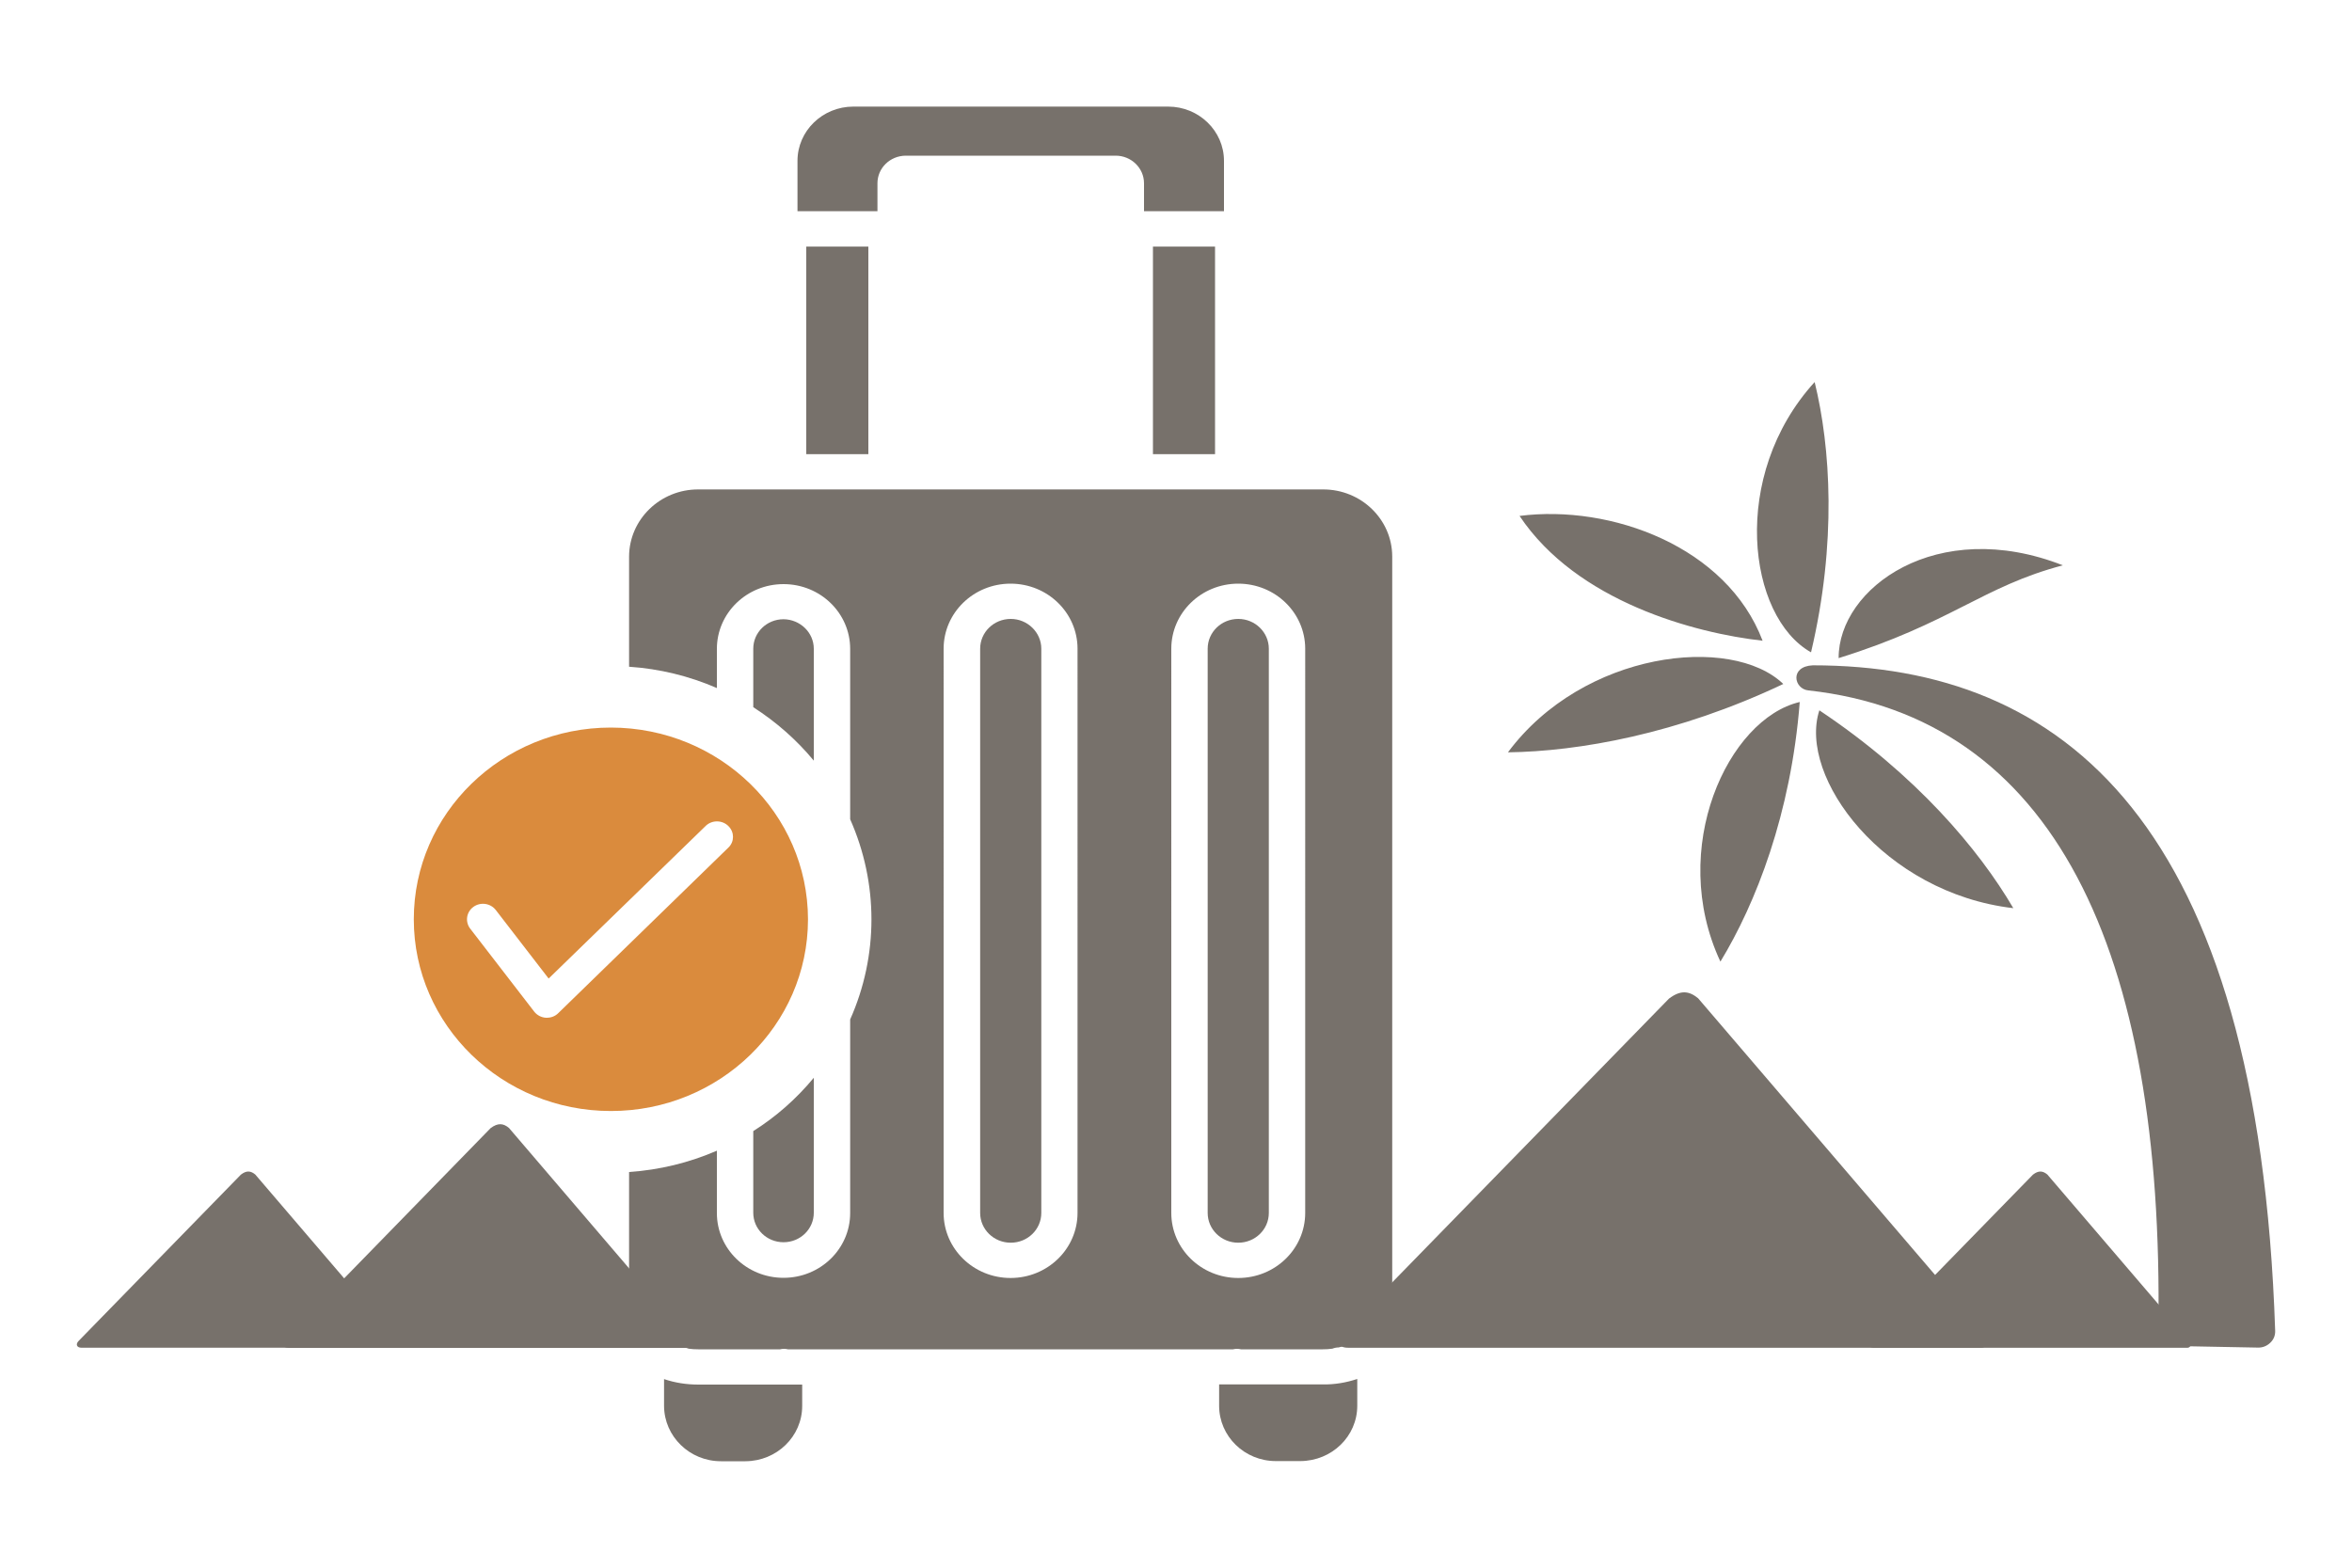
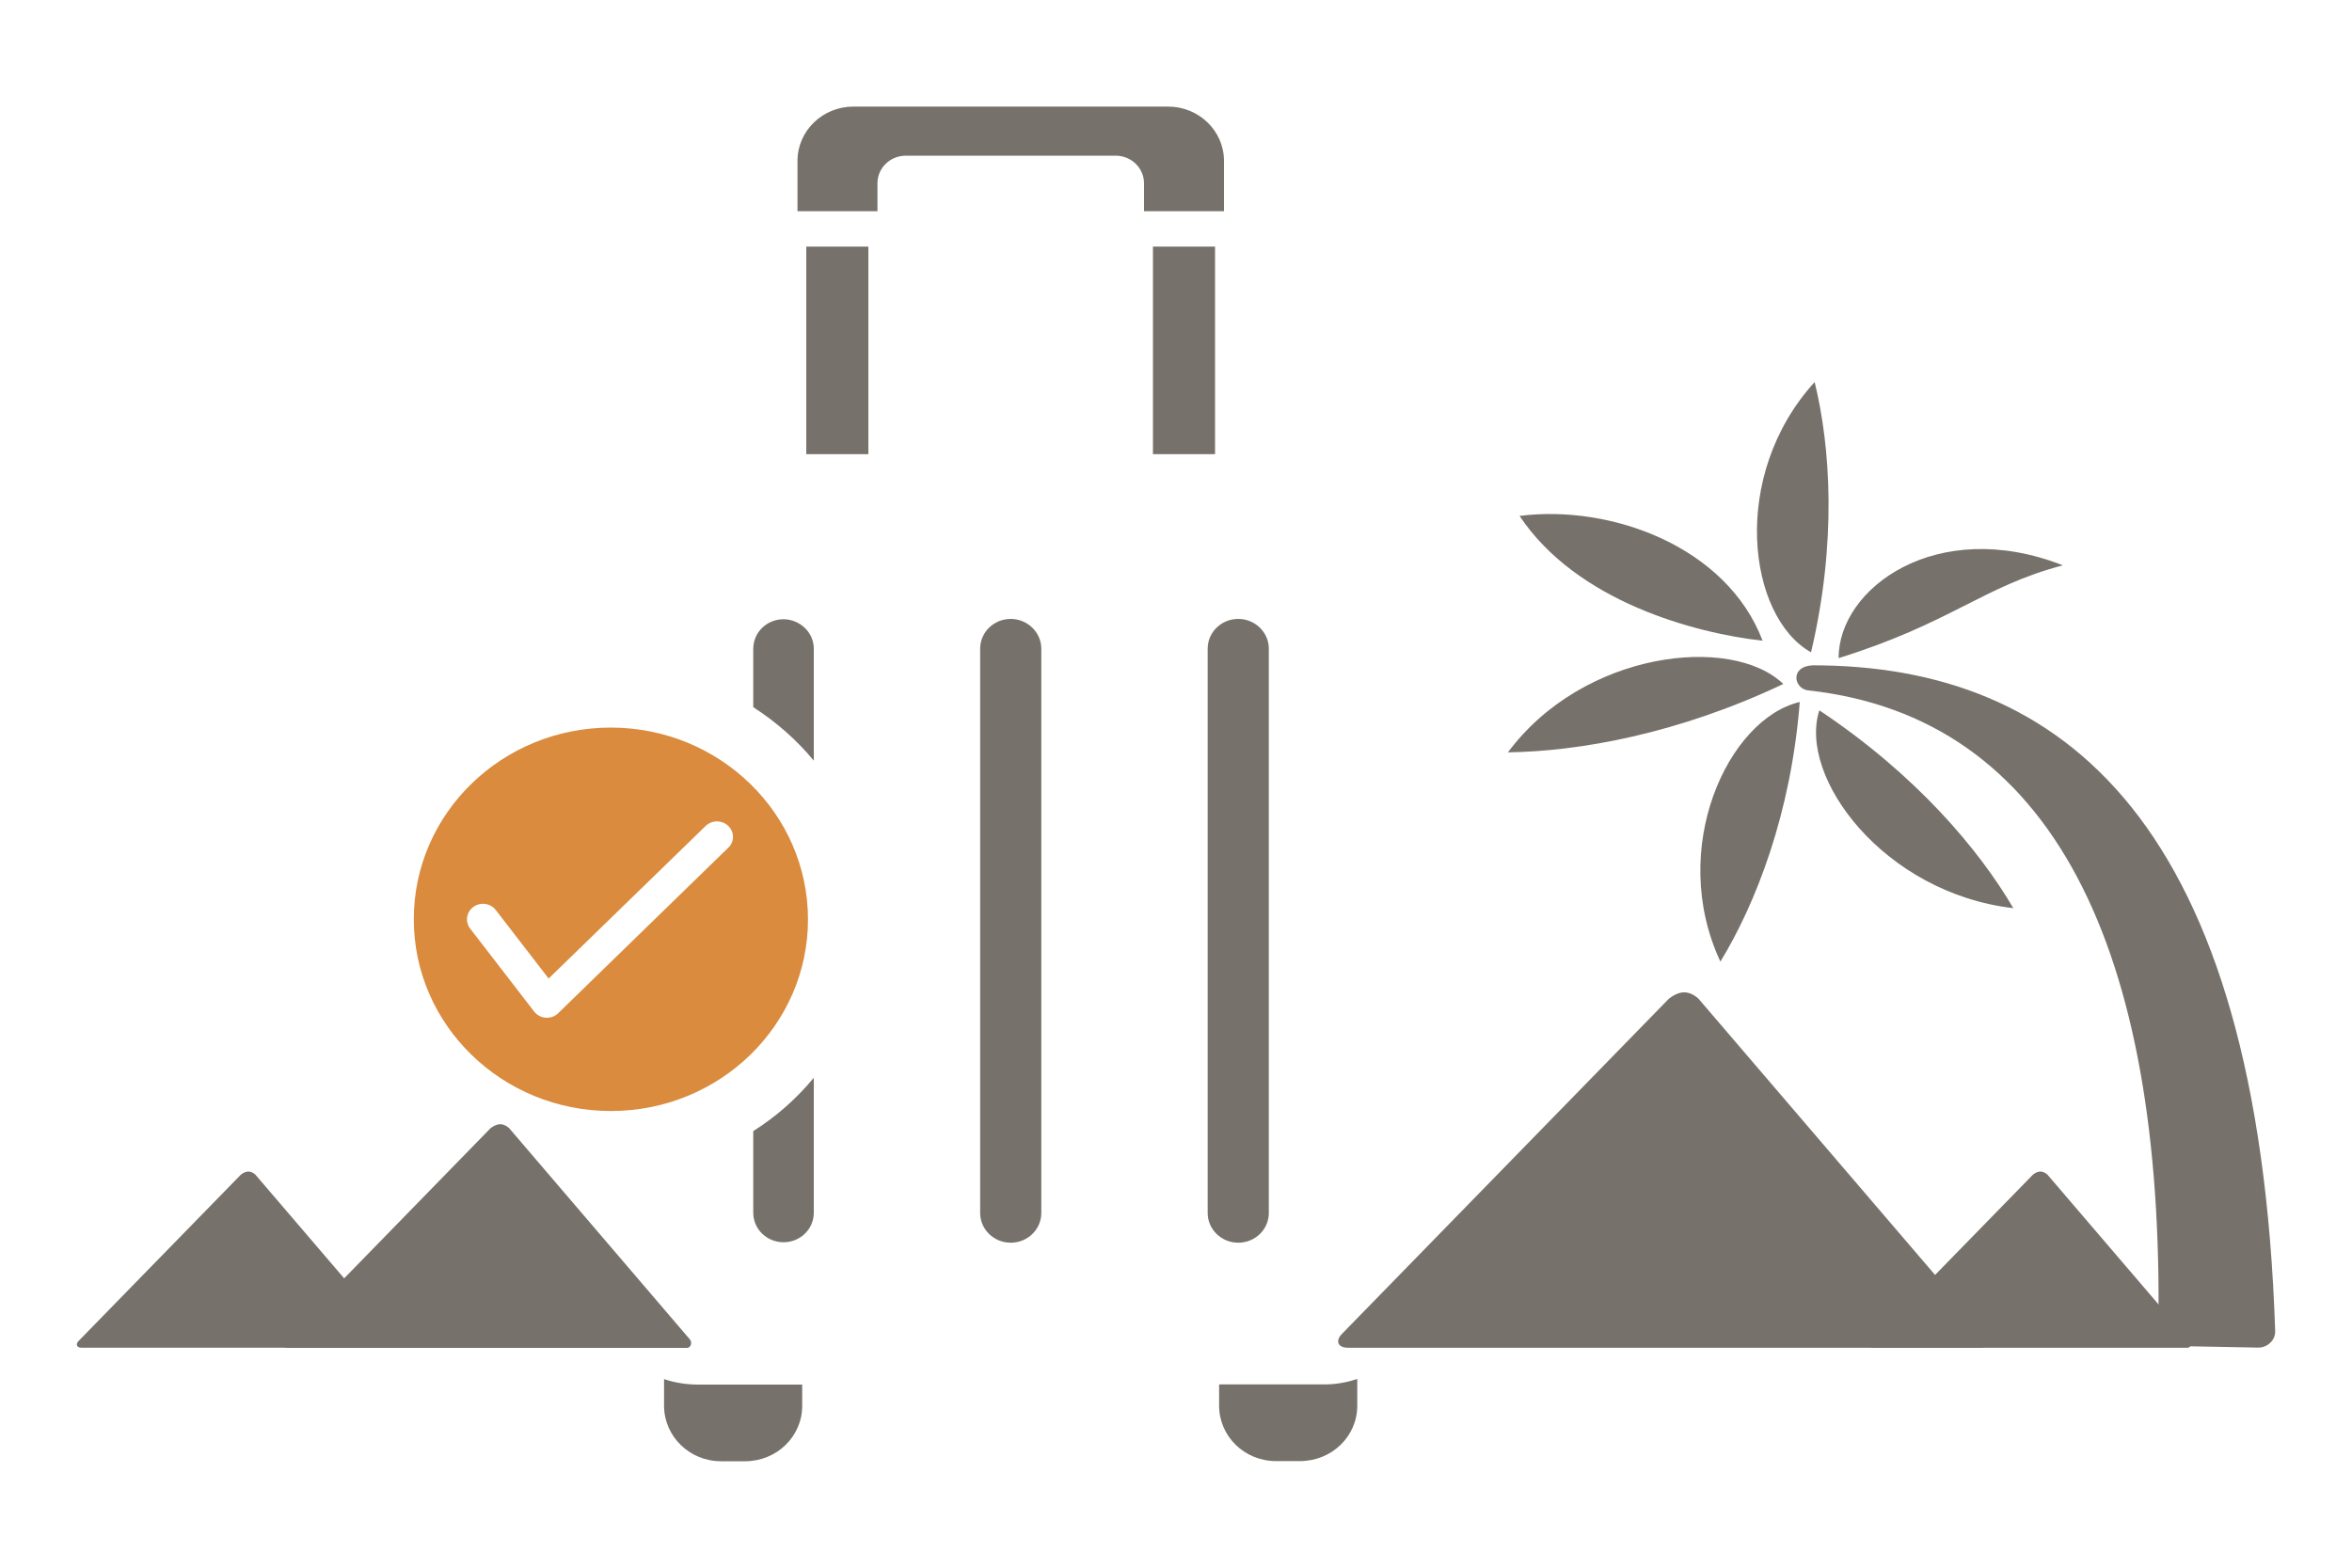
<svg xmlns="http://www.w3.org/2000/svg" version="1.1" id="Layer_1" x="0px" y="0px" viewBox="0 0 150 100" style="enable-background:new 0 0 150 100;" xml:space="preserve">
  <style type="text/css">
	.st0{fill:#FFF4EB;}
	.st1{fill:#DA8B3D;}
	.st2{fill:#E0E0E0;}
	.st3{fill:#394044;}
	.st4{fill:#323E51;}
	.st5{fill:url(#SVGID_1_);}
	.st6{fill:url(#SVGID_00000026843248167131107190000010743078335854838934_);}
	.st7{fill:url(#SVGID_00000060740410733062232580000017200636888347849890_);}
	.st8{fill:url(#SVGID_00000023271209269664188280000014466995727183845533_);}
	.st9{fill:url(#SVGID_00000013184359225316960950000000650132447630377404_);}
	.st10{fill:url(#SVGID_00000080899651586521696530000017585502873432017794_);}
	.st11{fill:url(#SVGID_00000021095147932449150420000015920494896710951084_);}
	.st12{fill:url(#SVGID_00000091715204982664124580000001846177108202568354_);}
	.st13{fill:url(#SVGID_00000108303150238085497210000012549979077306476932_);}
	.st14{fill:#FFFFFF;}
	.st15{fill:url(#SVGID_00000113312829320506596470000009719728466158604963_);}
	.st16{fill:url(#SVGID_00000000215022502469669700000001082903690740758954_);}
	.st17{fill:url(#SVGID_00000139993908730890894150000017337752763227005361_);}
	.st18{fill:url(#SVGID_00000027586567193860714310000012134499029038783116_);}
	.st19{fill:url(#SVGID_00000005973062891324052330000013322980695598620303_);}
	.st20{fill:url(#SVGID_00000183233829387223612660000002604347780604661906_);}
	.st21{fill:url(#SVGID_00000026126412435161501110000004801815671068081538_);}
	.st22{fill:url(#SVGID_00000147187615829494133020000013173109808617321892_);}
	.st23{fill:url(#SVGID_00000086661549823294093810000000614998487208978109_);}
	.st24{fill:url(#SVGID_00000088817521867600077950000001337487891702102718_);}
	.st25{fill:url(#SVGID_00000010291036262521147980000002341318923902438561_);}
	.st26{fill:url(#SVGID_00000123418418233276385480000010277376783418475442_);}
	.st27{fill:url(#SVGID_00000145040779188273898980000004418556848695177862_);}
	.st28{fill:url(#SVGID_00000138563663149344634600000011091192021646886563_);}
	.st29{fill:url(#SVGID_00000084524599601337725710000001554879713737896594_);}
	.st30{fill:url(#SVGID_00000078008683325303141490000003155182171047139755_);}
	.st31{fill:url(#SVGID_00000139982695090135110820000006103622595661431729_);}
	.st32{fill:url(#SVGID_00000139283526874671950040000007897000584176629439_);}
	.st33{fill:#7D3C1C;}
	.st34{fill:#0D0E0F;}
	.st35{fill:url(#SVGID_00000062183514178099660930000000767104925935728305_);}
	.st36{fill:url(#SVGID_00000159445338042844391140000010285727663070732702_);}
	.st37{fill:url(#SVGID_00000104694198253334301120000013617100665609710526_);}
	.st38{fill:url(#SVGID_00000016062140454752126790000011972632205211236740_);}
	.st39{fill:url(#SVGID_00000047771671495772435580000002439319604122713486_);}
	.st40{fill:url(#SVGID_00000157307014907469323830000006772816617411688347_);}
	.st41{fill:url(#SVGID_00000003806410408933634990000008334144317117540997_);}
	.st42{fill:url(#SVGID_00000026841904190551744910000000657173547285630849_);}
	.st43{fill:none;stroke:url(#SVGID_00000112603003823250348820000012417884949345953204_);stroke-miterlimit:10;}
	.st44{fill:none;stroke:url(#SVGID_00000142136207231250405220000013361285005124285627_);stroke-miterlimit:10;}
	.st45{fill:url(#SVGID_00000121969219199223400230000004207609540173303944_);}
	.st46{fill:url(#SVGID_00000153665965181268969720000016743186434479606181_);}
	.st47{fill:none;stroke:#DA8B3D;stroke-miterlimit:10;}
	.st48{fill:#77716B;}
	.st49{fill-rule:evenodd;clip-rule:evenodd;fill:#77716B;}
</style>
  <g>
    <g>
      <path class="st1" d="M38.96,46.41c-6.94,0-12.57,5.47-12.57,12.23c0,6.75,5.63,12.23,12.57,12.23s12.57-5.47,12.57-12.23l0,0    C51.52,51.89,45.9,46.42,38.96,46.41z M46.47,54.05L35.6,64.63c-0.19,0.19-0.45,0.29-0.72,0.29c-0.02,0-0.05,0-0.07,0    c-0.29-0.02-0.56-0.16-0.74-0.39l-4.08-5.29c-0.34-0.44-0.25-1.06,0.2-1.39s1.09-0.24,1.43,0.2l0,0l3.37,4.37l10.04-9.76    c0.41-0.37,1.06-0.35,1.44,0.05C46.84,53.09,46.84,53.68,46.47,54.05L46.47,54.05z" />
      <path class="st48" d="M51.16,88.32v1.36c0,1.95-1.62,3.52-3.62,3.53h-1.56c-2,0-3.62-1.58-3.63-3.53v-1.71    c0.71,0.24,1.44,0.35,2.19,0.35H51.16z" />
      <path class="st48" d="M86.56,87.96v1.71c0,1.95-1.62,3.52-3.63,3.53h-1.56c-2,0-3.62-1.58-3.62-3.53v-1.36h6.63    C85.11,88.32,85.85,88.2,86.56,87.96z" />
      <path class="st48" d="M78.06,10.26v3.21h-5.1v-1.78c0-0.97-0.81-1.76-1.81-1.76H57.76c-1,0.01-1.8,0.79-1.8,1.76v1.78h-5.1v-3.21    c0-1.91,1.6-3.46,3.56-3.46H74.5C76.46,6.8,78.06,8.35,78.06,10.26z" />
      <rect x="51.42" y="15.73" class="st48" width="3.96" height="13.24" />
      <rect x="73.53" y="15.73" class="st48" width="3.96" height="13.24" />
      <path class="st48" d="M51.9,41.38v7.14c-1.1-1.33-2.4-2.47-3.86-3.41v-3.73c0-1.04,0.86-1.88,1.93-1.88    C51.03,39.51,51.9,40.35,51.9,41.38z" />
      <path class="st48" d="M51.9,68.75v8.61c0,1.04-0.86,1.88-1.93,1.88c-1.07,0-1.93-0.84-1.93-1.88v-5.21    C49.5,71.23,50.8,70.08,51.9,68.75z" />
-       <path class="st48" d="M84.37,31.22H44.54c-2.43-0.01-4.41,1.91-4.42,4.28v7.03c1.94,0.13,3.83,0.59,5.6,1.36v-2.5    c0-2.28,1.9-4.13,4.25-4.13c2.35,0,4.25,1.85,4.25,4.13v10.87c1.81,4.08,1.81,8.7,0,12.77v12.35c0,2.28-1.9,4.13-4.25,4.13    c-2.35,0-4.25-1.85-4.25-4.13v-3.98c-1.77,0.77-3.67,1.23-5.6,1.36v7c0,1.99,1.4,3.72,3.39,4.19c0.14,0,0.28,0.03,0.41,0.08l0,0    c0.2,0.03,0.4,0.04,0.61,0.04h5.22c0.16-0.04,0.34-0.04,0.5,0h28.39c0.16-0.04,0.34-0.04,0.5,0h5.22c0.2,0,0.41-0.01,0.61-0.04    l0,0c0.13-0.05,0.27-0.08,0.41-0.08c2-0.46,3.41-2.2,3.41-4.19V35.49C88.78,33.12,86.8,31.21,84.37,31.22z M68.72,77.37    c0,2.29-1.91,4.15-4.27,4.15c-2.36,0-4.27-1.86-4.27-4.15V41.38c0-2.29,1.91-4.15,4.27-4.15c2.36,0,4.27,1.86,4.27,4.15l0,0V77.37    z M83.24,77.37c0,2.29-1.91,4.15-4.27,4.15c-2.36,0-4.27-1.86-4.27-4.15V41.38c0-2.29,1.91-4.15,4.27-4.15    c2.36,0,4.27,1.86,4.27,4.15l0,0V77.37z" />
      <path class="st48" d="M66.41,41.38v35.99c0,1.05-0.87,1.9-1.95,1.9c-1.08,0-1.95-0.85-1.95-1.9V41.38c0-1.05,0.87-1.9,1.95-1.9    C65.53,39.48,66.41,40.34,66.41,41.38z" />
      <path class="st48" d="M80.92,41.38v35.99c0,1.05-0.87,1.9-1.95,1.9s-1.95-0.85-1.95-1.9V41.38c0-1.05,0.87-1.9,1.95-1.9    C80.05,39.48,80.92,40.34,80.92,41.38z" />
    </g>
    <g>
      <g>
        <path class="st48" d="M115.33,44.04c15.55,1.71,22.7,16.42,22.32,40.77c-0.01,0.57,0.47,1.04,1.07,1.05l5.27,0.1     c0.31,0.01,0.58-0.1,0.8-0.31c0.22-0.21,0.32-0.47,0.31-0.76c-1.07-32.46-13.53-42.45-29.49-42.45     C114.12,42.51,114.41,43.95,115.33,44.04L115.33,44.04z" />
        <path class="st49" d="M116.03,45.31c-1.38,4.26,4.11,11.66,12.37,12.62C126.21,54.19,122.21,49.43,116.03,45.31L116.03,45.31z      M115.5,41.61c-4.04-2.27-5.21-11.26,0.23-17.24C116.75,28.53,117.15,34.62,115.5,41.61L115.5,41.61z M117.26,41.98     c-0.02-4.46,6.26-9.07,14.3-5.92C126.44,37.41,124.43,39.75,117.26,41.98L117.26,41.98z M96.91,32.91     c5.83-0.75,13.22,1.96,15.5,7.96C108.11,40.39,100.57,38.39,96.91,32.91L96.91,32.91z M113.73,43.63     c-3.3-3.18-12.76-2.1-17.56,4.36C100.67,47.93,106.98,46.83,113.73,43.63L113.73,43.63z M114.78,44.78     c-4.56,1.06-8.44,9.33-5.06,16.56C111.97,57.64,114.22,51.93,114.78,44.78L114.78,44.78z" />
      </g>
      <path class="st49" d="M126.65,85.11l-18.35-21.43c-0.58-0.48-1.12-0.54-1.86,0.02L85.58,85.09c-0.42,0.43-0.28,0.88,0.39,0.88    h40.4c0.17,0,0.31-0.12,0.38-0.31C126.81,85.46,126.77,85.25,126.65,85.11L126.65,85.11z" />
      <path class="st49" d="M43.99,85.43L32.46,71.95c-0.36-0.3-0.7-0.34-1.17,0.01L18.17,85.42c-0.26,0.27-0.17,0.56,0.25,0.56h25.4    c0.11,0,0.2-0.08,0.24-0.2C44.1,85.65,44.07,85.52,43.99,85.43L43.99,85.43z" />
      <path class="st49" d="M25.37,85.54l-9.09-10.62c-0.29-0.24-0.56-0.27-0.92,0.01L5.02,85.53c-0.21,0.21-0.14,0.44,0.19,0.44h20.02    c0.08,0,0.16-0.06,0.19-0.16C25.45,85.72,25.43,85.61,25.37,85.54L25.37,85.54z" />
      <path class="st49" d="M139.66,85.54l-9.09-10.62c-0.29-0.24-0.56-0.27-0.92,0.01l-10.34,10.6c-0.21,0.21-0.14,0.44,0.19,0.44    h20.02c0.08,0,0.16-0.06,0.19-0.16C139.74,85.72,139.72,85.61,139.66,85.54L139.66,85.54z" />
    </g>
  </g>
</svg>